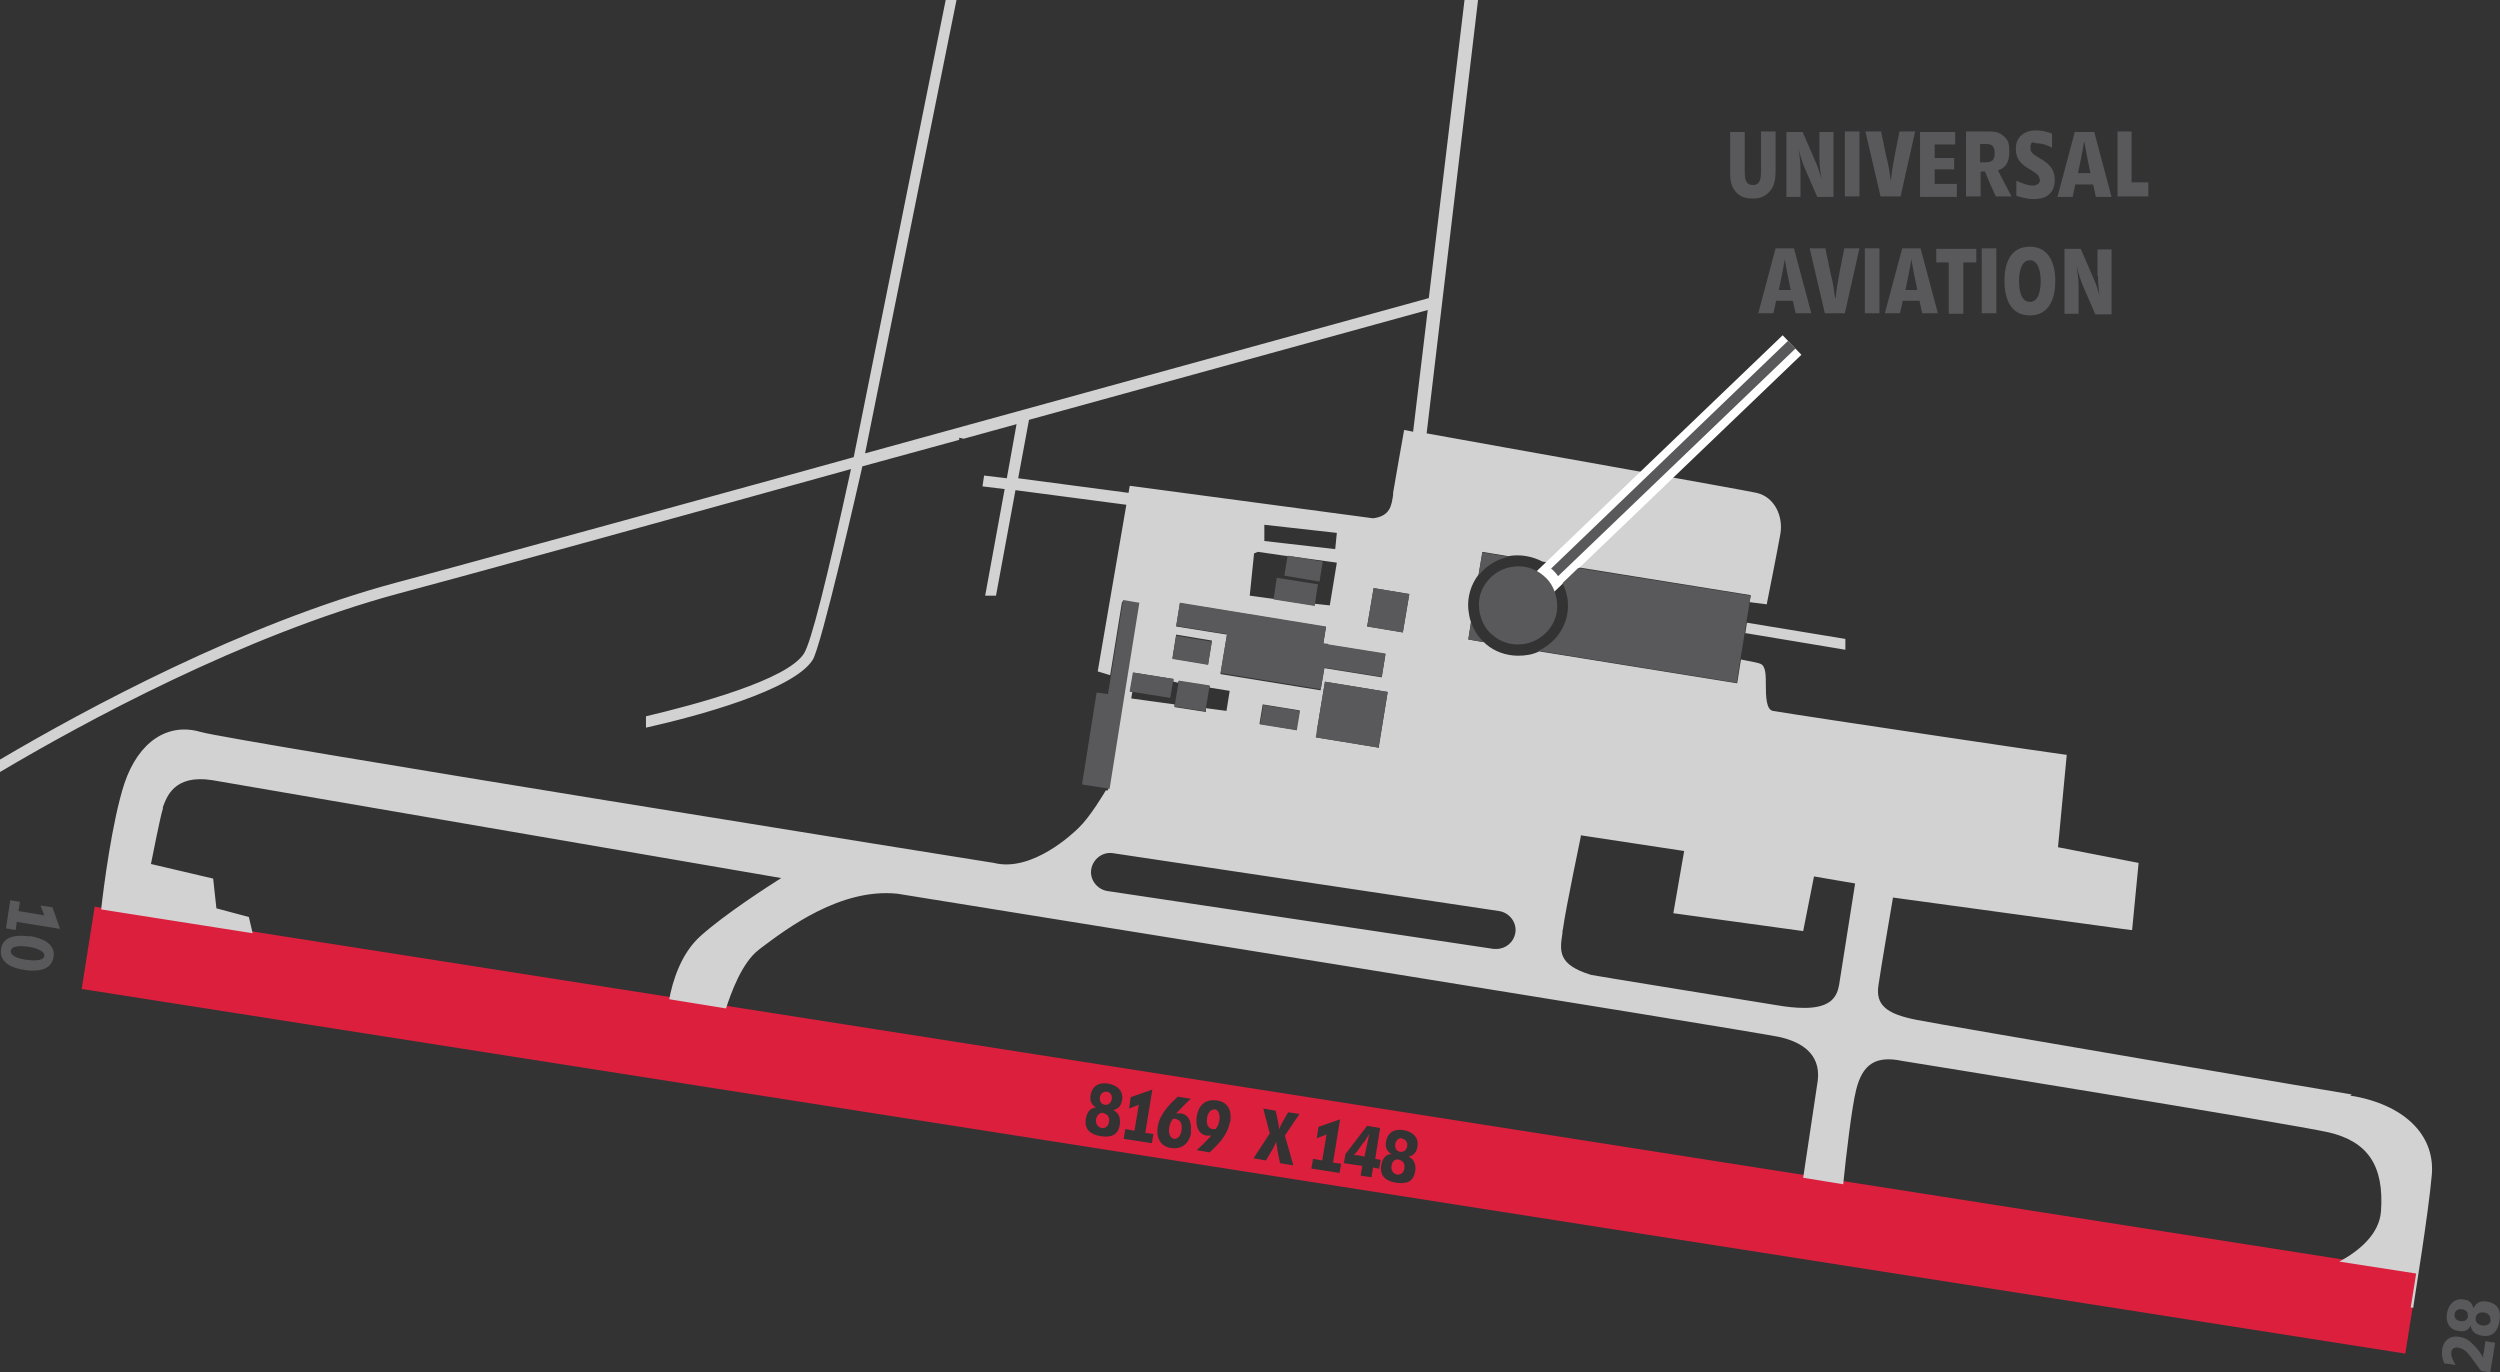
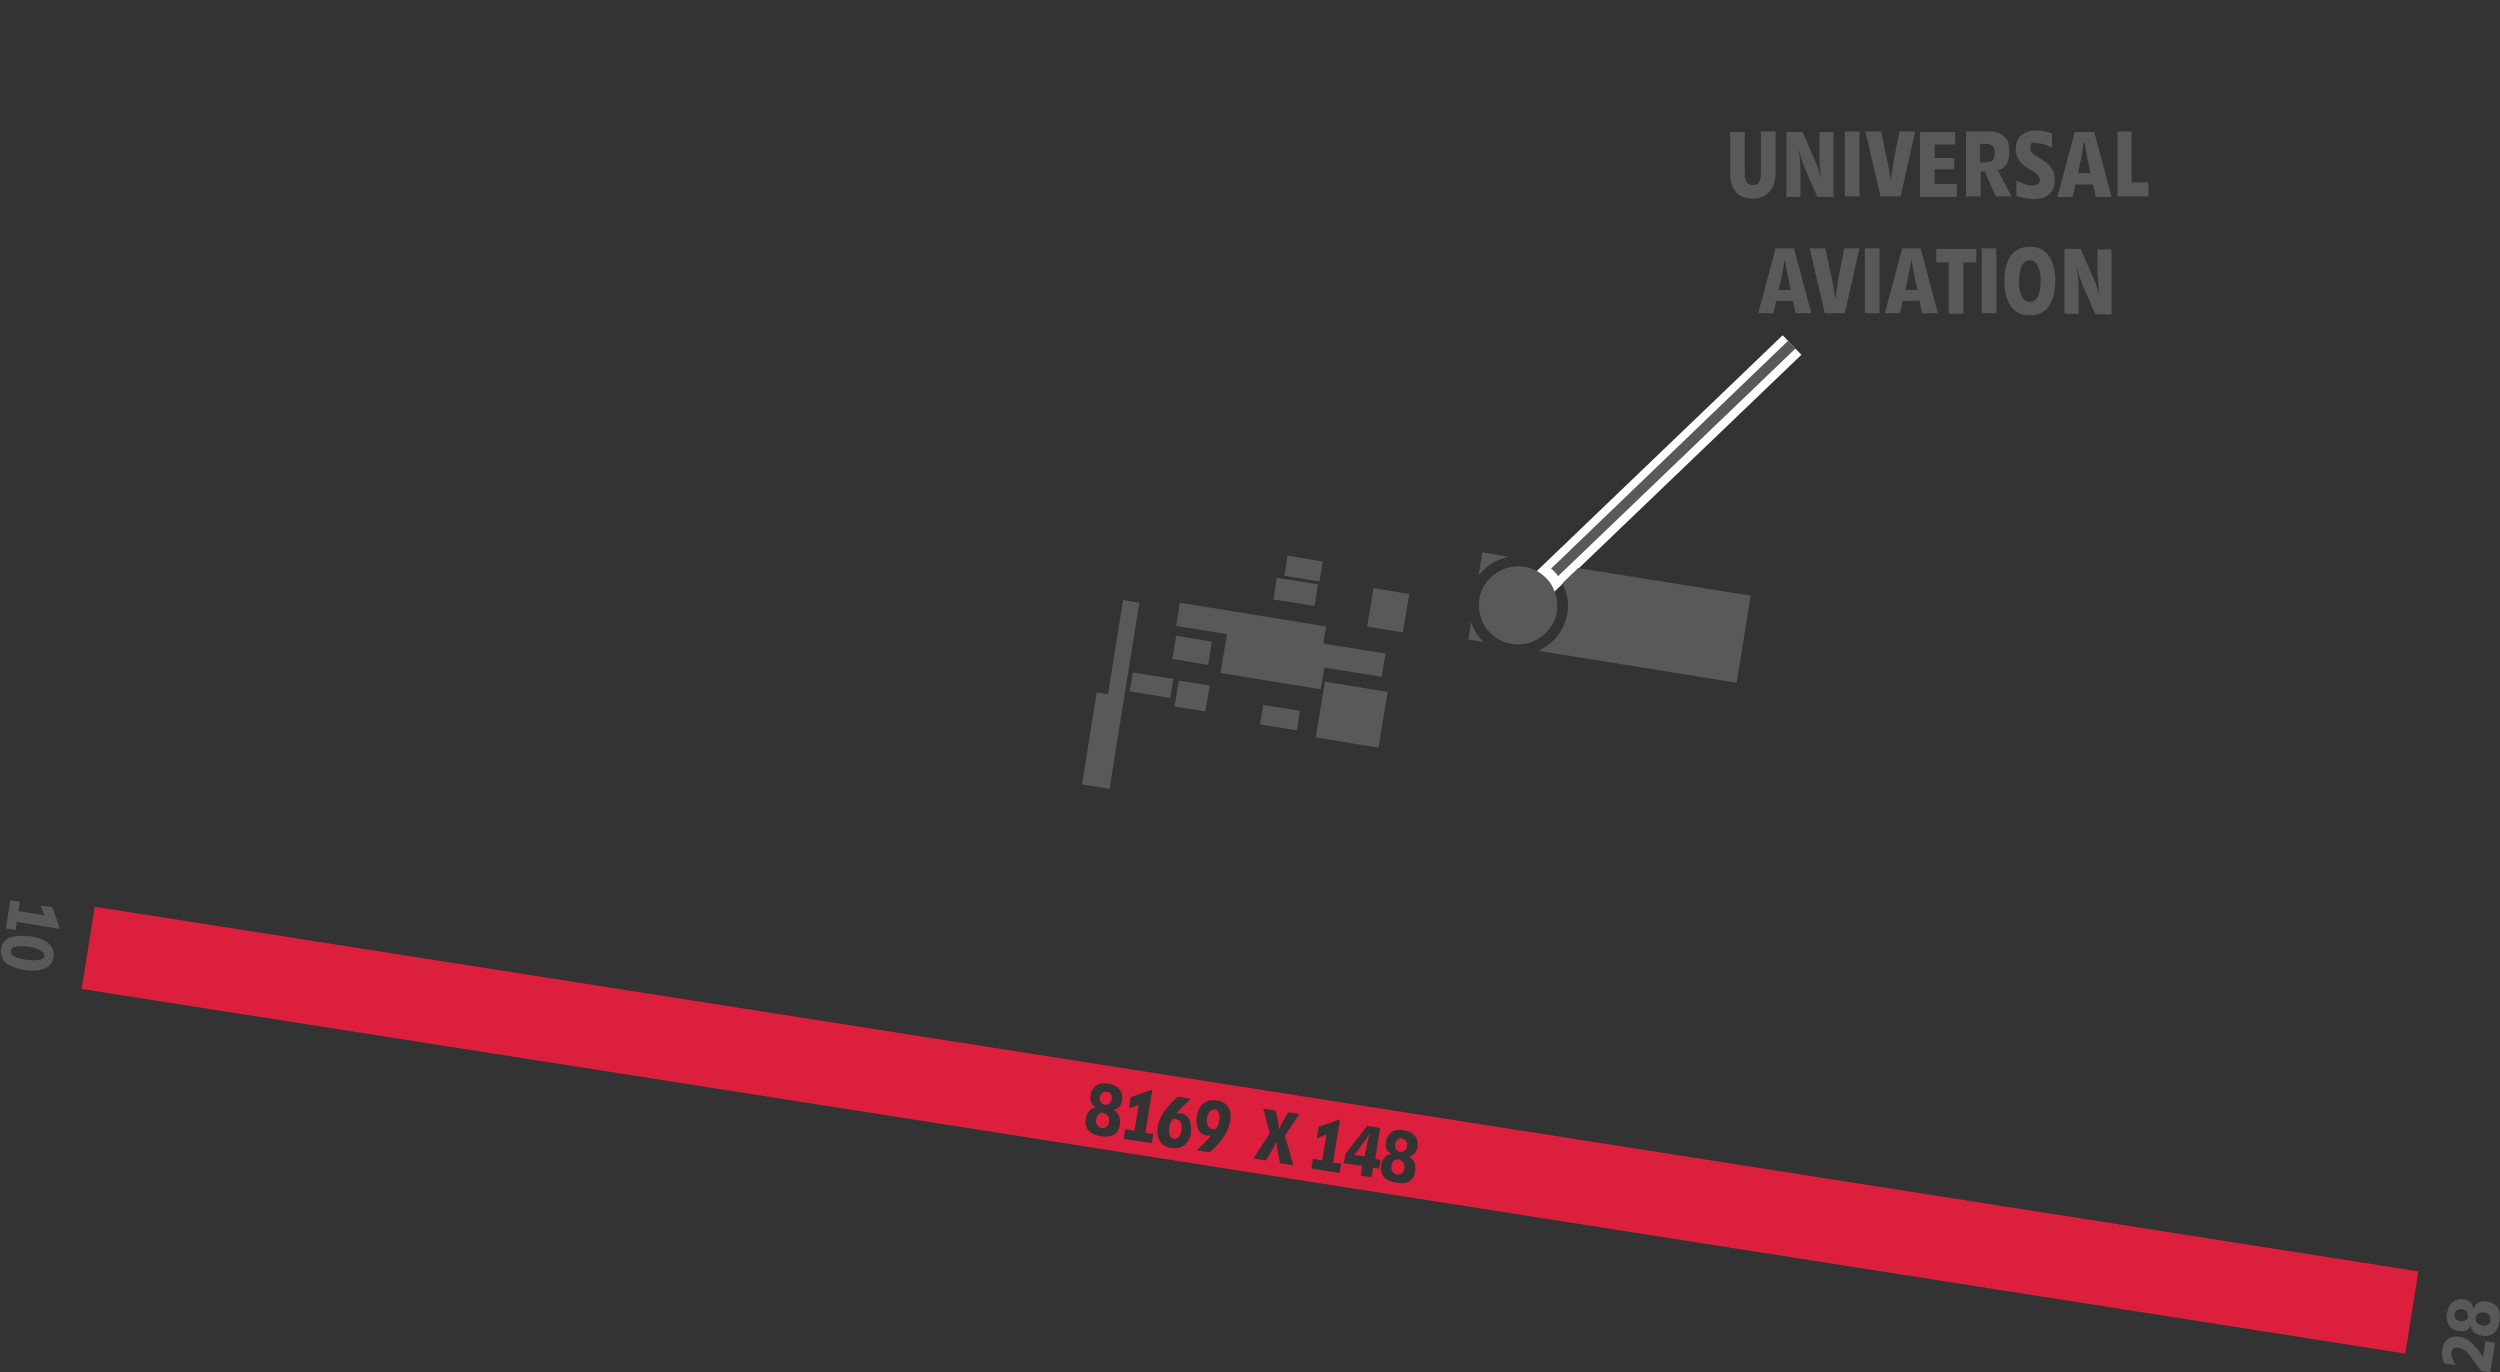
<svg xmlns="http://www.w3.org/2000/svg" id="Layer_1" baseProfile="tiny" version="1.2" viewBox="0 0 462.1 253.6">
  <rect x="0" y="0" width="462.1" height="253.6" fill="#333333" stroke="none" />
  <path d="M17.5,167.6l-2.4,15.2,429.5,67.4,2.4-15.2L17.5,167.6ZM207.4,203.4c-.2,1-.6,1.5-1.6,1.8h0c1.1.6,1.3,1.5,1.2,2.6-.3,2.1-1.7,2.5-3.6,2.2-1.8-.3-3-1.2-2.7-3.2.2-1.1.7-2,1.9-2.1h0c-.9-.5-1.2-1.3-1-2.3.3-1.8,1.7-2.4,3.3-2.1,1.6.3,2.8,1.3,2.5,3.1ZM212.9,211.3l-5.2-.8.3-1.8,1.7.3.8-4.8-1.8.7.3-2.1,4-1.4-1.3,8,1.5.2-.3,1.8ZM220.2,209.2c-.3,2-1.6,3.3-3.7,3-2.2-.3-2.8-2.1-2.5-4,.4-2.3,2.1-4,3.7-5.5l2.4.4c-.9.8-1.8,1.8-2.7,2.7h0c.3,0,.6,0,.9,0,1.7.3,2,2.1,1.8,3.5ZM227.3,207.5c-.4,2.3-2.1,4-3.7,5.5l-2.4-.4c.9-.8,1.8-1.7,2.7-2.7h0c-.3,0-.6,0-.9,0-1.7-.3-2-2.1-1.8-3.5.3-2,1.5-3.3,3.7-3,2.2.3,2.8,2,2.5,4ZM239,215.4l-2.4-.4-.5-2.5c0-.5-.2-1-.2-1.5h0c-.2.5-.4.9-.6,1.3l-1.3,2.2-2.3-.4,3-4.6-1.2-4.6,2.3.4c.2,1.2.6,2.3.6,3.5h0c.4-1.1,1.1-2.1,1.7-3.2l2.1.3-2.7,4,1.5,5.3ZM247.6,216.8l-5.2-.8.3-1.8,1.7.3.8-4.8-1.8.7.3-2.1,4-1.4-1.3,8,1.5.2-.3,1.8ZM254.8,216l-1-.2-.3,1.8-2-.3.3-1.8-3.4-.5.3-1.7,4-5.2,2.4.4-.9,5.7,1,.2-.3,1.7ZM262,212c-.2,1-.6,1.5-1.6,1.8h0c1.1.6,1.3,1.5,1.2,2.6-.3,2.1-1.7,2.5-3.6,2.2-1.8-.3-3-1.2-2.7-3.2.2-1.1.7-2,1.9-2.1h0c-.9-.5-1.2-1.3-1-2.3.3-1.8,1.7-2.4,3.3-2.1,1.6.3,2.8,1.3,2.5,3.1ZM258.6,214.3c-.8-.1-1.3.4-1.4,1.2-.1.7.2,1.4,1,1.6.8.1,1.3-.4,1.4-1.2.1-.7-.2-1.4-1-1.5ZM204.6,201.8c-.7-.1-1.2.4-1.3,1-.1.7.2,1.3.9,1.4.7.1,1.2-.4,1.3-1,.1-.7-.2-1.3-.9-1.4ZM259.2,210.4c-.7-.1-1.2.4-1.3,1.1-.1.7.2,1.3.9,1.4s1.2-.4,1.3-1c.1-.7-.2-1.3-.9-1.4ZM204,205.7c-.8-.1-1.3.5-1.4,1.2-.1.7.2,1.4,1,1.6.8.1,1.3-.4,1.4-1.2.1-.7-.2-1.4-1-1.5ZM224.5,205.1c-.9-.1-1.3.9-1.4,1.6-.1.8,0,1.8,1,2,.2,0,.4,0,.6,0,.4-.5.6-1,.7-1.7.1-.7,0-1.8-.9-2ZM217.4,206.8c-.2,0-.4,0-.6,0-.4.6-.6,1-.7,1.7-.1.7,0,1.8.9,2,.9.1,1.3-.9,1.4-1.6.1-.8,0-1.8-.9-2ZM252,211.2l-1.2,1.7c-.2.2-.4.5-.6.6.7,0,1.3.1,2,.3.3-1.4.6-2.8.9-4.2h0c-.3.5-.7,1.1-1,1.6Z" fill="#db1f3d" />
-   <path d="M434.7,202.3c-.8-.1-75-12.7-80.5-13.8-5.6-1.1-7.5-2.8-7-6.3.5-3.5,2.4-14.5,2.7-16.3l43.9,6h.3s1.2-12.4,1.2-12.4l-14.9-2.9,1.6-16.9v-.2s-.2,0-.2,0c-.5,0-47.6-7-54.1-8.1-1.2-.2-1.3-2.6-1.3-4.6,0-2,0-3.7-1-4.1-.4-.2-1.6-.4-3.6-.8l-.7,4.4-36.6-5.9c-1.2.6-2.5.8-3.9.8-2.1,0-4.3-.7-6-2.2,0,0-.2-.2-.3-.3l-2.9-.5.5-3.2c-.3-.8-.4-1.6-.5-2.4-.2-2.3.5-4.6,1.9-6.4l.7-4.2,4.8.8c2.1-.4,4.4,0,6.3,1l38.5,6.2-.2,1.3,3.2.4v-.2c0,0,2-10,2.5-12.9.5-3.1-1-6.7-4.4-7.5-2.7-.6-47.3-8.5-61-11L273.2,0h-2.5l-6.6,55.1-104.2,28.7L176.8,0h-2l-17,84.5c-3.8,1.1-77.3,21.3-84.6,23.2-28.3,7.6-57.6,23.5-73.2,32.7v2.3c15-8.9,44.8-25.2,73.7-33,8-2.1,49.8-13.6,83.6-23-4.5,20.6-7.4,32.1-8.7,34.1-3.1,4.9-19.9,9.4-29.2,11.6v2.1c9.4-2.1,27.2-6.9,30.8-12.5,1.6-2.4,8.6-33.1,9.2-35.8l17.9-4.9v-.4c0,0,.8.2.8.2l9.8-2.7-1.8,10-4.2-.5-.3,2,4.1.5-3.6,19.7h2l3.6-19.5,20.5,2.7.2-1.2-5.5,32,2.3.7,2.2-13.6,2.9.5-2.8,17.4h0s-.1.9-.1.9v.3c0,0,0,0,0,0l-.6,3.2-2,12.6h-.4c0,0,0,0,0,0-.3.5-2.9,4.9-5,6.9-.9.9-8.6,8.3-15.7,6.5-1.4-.2-141.1-22.6-146.6-24.2-6.1-1.8-11.5,1.8-14.1,9.5-2.3,7-3.9,19.6-4.3,23.3l28,4.4-.7-3-6-1.6-.6-5.5-11.5-2.7c.3-1.4,1.7-8.7,2.2-10.2v-.3c.7-1.8,2-6.1,9.1-5l105.2,18.1c-2.2,1.4-10.2,6.5-14.9,10.7-3.7,3.3-5.2,8.5-5.8,11.7l10.5,1.7c.9-2.8,2.9-8.4,6-10.8l.5-.4c4.8-3.6,14.7-11.1,25.2-10,1.6.3,158.2,25.4,163.1,26.5,3.5.8,7.6,2.8,7,8l-2.7,18,7.4,1.2c.5-5.1,1.6-14.4,2.4-17.5,1.2-4.8,3.7-6.3,8.5-5.3.7.1,71.7,11.6,78.8,13.2,7.3,1.7,10.3,6.2,9.7,14.6-.3,4.2-4,7.3-7.7,9.3l14.2,2.2-1,6.3h.2s.3,0,.3,0v-.3c0-.2,2.8-17.2,3.4-24.3.6-7.4-5.2-13-15.1-14.6ZM208.8,89.9l-.2,1.2-20.4-2.7,2-10.8,73.7-20.3-2.7,22.5c-.9-.2-1.5-.3-1.5-.3h-.2s0,.2,0,.2c0,0-1.7,9.5-2,11.4v.4c-.3,1.9-.5,3.9-3.7,4.3l-44.9-6ZM225.6,124.5l1.2-7.2-9.4-1.5.7-4.3,27,4.4-.5,3.1h.9c0,.1,0,.2,0,.2l10.6,1.7-.7,4.3-10.6-1.7-.7,4.1-18.5-3ZM240.2,131.3l-.6,3.6-6.8-1.1.6-3.6,6.8,1.1ZM224,118.5l-.7,4.3-6.6-1.1.7-4.4,6.6,1.1ZM238,102.8h0s.4,0,.4,0l8.7,1.2-1.3,7.9-2.8-.3v.3c0,0-7.6-1.2-7.6-1.2h0s-4.4-.6-4.4-.6l.8-7.8.7-.3h0s5.5.8,5.5.8ZM233.7,100v-3l13.4,1.5-.3,3-13.1-1.5ZM243.4,135.1l1.5-9.1,11.6,1.9-1.6,9.9v.4c0,0-11.6-1.9-11.6-1.9l.2-1.2ZM252.7,115.8l1.2-7.1,6.6,1.1-1.2,7.1-6.6-1.1ZM209.4,124.3l7.5,1.2v.5c0,0,.9.2.9.2v-.3c0,0,5.8.9,5.8.9v.3c0,0,3.7.6,3.7.6l-.6,3.7-3.8-.5v.7c-.1,0-5.8-.9-5.8-.9v-.5c0,0-8-1.1-8-1.1l.2-1.2h-.4c0,0,.6-3.6.6-3.6ZM280.1,172.4c-.3,1.8-1.8,3-3.5,3s-.4,0-.5,0l-71.4-10.7c-1.9-.3-3.3-2.1-3-4,.3-1.9,2.1-3.3,4-3l71.4,10.7c1.9.3,3.3,2.1,3,4ZM339.9,182.2c-.2,1.2-.7,2.2-1.6,2.9-1.2.9-2.9,1.2-4.8,1.2-1.6,0-3.4-.2-5.1-.5-4.9-.8-34-5.5-34.3-5.6-6.2-1.9-5.8-4.4-5.3-7.7,0-.3,0-.5.1-.8.5-3.8,3.3-17,3.3-17.1v-.2s19.1,2.9,19.1,2.9l-2,11.5,24,3.3,2-10.1,7.6,1.3-3,19ZM322.5,117l18.6,3.1v-2l-18.2-3-.3,2Z" fill="#d2d2d2" />
  <rect x="275.2" y="83.6" width="65" height="5" transform="translate(26.1 237.1) rotate(-43.8)" fill="#fff" />
  <path d="M210.5,111.4l-2.9-.5-2.8,17.4-2.1-.3-2.7,17,5.1.8,2.7-17h0s2.8-17.4,2.8-17.4ZM7.5,167.4l.7,1.8-4.8-.8.3-1.7-1.8-.3-.8,5.2,1.8.3.2-1.5,8,1.3-1.4-4-2.1-.3ZM243.2,136.3l11.6,1.9,1.7-10.3-11.6-1.9-1.7,10.3ZM217.1,130.6l5.7.9.8-4.8-5.7-.9-.8,4.8ZM232.9,133.9l6.8,1.1.6-3.6-6.8-1.1-.6,3.6ZM216.7,121.8l6.6,1.1.7-4.3-6.6-1.1-.7,4.4ZM244.1,127.5l.7-4.1,10.6,1.7.7-4.3-10.6-1.7h0c0,0-.9-.2-.9-.2l.5-3.1-27-4.4-.7,4.3,9.4,1.5-1.2,7.2,18.5,3ZM208.8,127.8l7.5,1.2.6-3.5-7.5-1.2-.6,3.5ZM361.7,34h-4.1v-2.7h3.6v-2.1h-3.6v-2.5h3.8v-2.3h-6.5v12h6.8v-2.3ZM252.7,115.8l6.6,1.1,1.2-7.1-6.6-1.1-1.2,7.1ZM5.6,173.1c-2.1-.3-5-.3-5.4,2.3-.4,2.7,2.3,3.6,4.4,3.9,2,.3,4.9.2,5.3-2.4.4-2.6-2.3-3.5-4.4-3.9ZM8.2,176.7c-.2,1.1-2.6.8-3.4.7-.7-.1-3-.5-2.8-1.7.2-1.1,2.6-.8,3.3-.7.7.1,3,.6,2.9,1.7ZM377.1,33.1c0,.8-.6,1.2-1.4,1.2-1,0-2.1-.5-3-.9v2.8c1,.3,2.1.6,3.2.6,2.4,0,3.9-1.1,3.9-3.6,0-3.9-4.5-3.9-4.5-5.7s.7-1,1.3-1c1,0,1.9.4,2.7.8v-2.6c-1-.4-2-.6-3-.6-2.1,0-3.7,1.2-3.7,3.4,0,3.9,4.4,3.7,4.4,5.7ZM324.1,36.7c1.2,0,2.2-.4,3-1.3,1-1.1,1.1-2.6,1.1-4v-7.1h-2.7v7.3c0,1.1,0,2.6-1.5,2.6s-1.5-1.5-1.5-2.6v-7.2h-2.7v7.1c0,1.2,0,2.5.7,3.5.8,1.3,2,1.7,3.5,1.7ZM332.8,31.1c0-1.3-.2-2.6-.4-3.8h0c.3,1.3.7,2.6,1.2,3.8l2.3,5.3h3v-12h-2.6v4.9c0,1.3.2,2.6.4,3.9h0c-.3-1.2-.7-2.4-1.2-3.5l-2.3-5.3h-3v12h2.6v-5.2ZM278.8,102.9l-4.8-.8-.7,4.2c0-.1.2-.2.3-.3,1.4-1.6,3.3-2.7,5.3-3.1ZM243.6,108l-7.6-1.2-.6,4,7.6,1.2.6-4ZM244.5,103.8l-6.5-1.1-.6,3.7,6.5,1.1.6-3.7ZM387.8,50.9c0,1.3.1,2.6.3,3.9h0c-.3-1.2-.7-2.4-1.2-3.5l-2.3-5.3h-3v12h2.6v-5.2c0-1.3-.2-2.6-.4-3.8h0c.3,1.3.7,2.6,1.2,3.8l2.3,5.3h3v-12h-2.6v4.9ZM368.7,36.3h3.1l-2.5-4.8c1.6-.5,2.1-1.8,2.1-3.4s-.2-2.2-1-2.9c-.8-.8-1.8-.9-2.8-.9h-4.2v12h2.7v-4.6h.8c.6,1.5,1.3,3.1,2,4.6ZM365.9,26.6h1.1c1.2,0,1.7.4,1.7,1.7s-.5,1.7-1.7,1.7h-1v-3.4ZM366.3,57.9h2.7v-12h-2.7v12ZM357.8,48.5h2.4v9.5h2.7v-9.5h2.4v-2.5h-7.4v2.5ZM375.2,45.6c-3.7,0-4.7,3.2-4.7,6.3s1,6.4,4.7,6.4,4.7-3.3,4.7-6.4-1.1-6.3-4.7-6.3ZM375.2,55.8c-1.8,0-2-2.6-2-3.9s.3-3.8,2-3.8,2,2.5,2,3.8-.2,3.9-2,3.9ZM459,250.1c0,.3,0,.6,0,.9h0c-.4-.8-.9-1.5-1.5-2.1-.9-1-1.6-1.6-2.9-1.8-1.7-.3-2.9.6-3.2,2.3-.1,1,0,1.7.4,2.6l2.1.3c-.4-.7-.9-1.5-.8-2.4.1-.7.7-.9,1.3-.8,1.3.2,2.1,1.4,2.8,2.4.5.6.9,1.3,1.4,1.9l1.7.3.9-5.5-1.8-.3-.3,2.2ZM351.6,45.9l-3.2,12h2.8l.5-2.3h3.1l.5,2.3h2.9l-3.2-12h-3.6ZM352.2,53.6c.4-1.9.8-3.8,1.1-5.7h0c.3,1.9.7,3.8,1.1,5.7h-2.3ZM271.4,118.2l2.9.5c-1.1-1-1.9-2.3-2.4-3.7l-.5,3.2ZM459.8,240.6c-1.1-.2-2,0-2.6,1.2h0c-.3-1-.8-1.5-1.8-1.6-1.7-.3-2.8.9-3.1,2.5-.3,1.6.4,3.1,2.1,3.3,1,.2,1.8,0,2.3-1h0c.1,1.2,1,1.7,2.1,1.9,2,.3,2.9-.9,3.2-2.7.3-1.9-.2-3.2-2.2-3.6ZM456.2,243.3c-.1.7-.7,1-1.4.9-.7-.1-1.2-.5-1.1-1.3.1-.7.7-1,1.4-.9.7.1,1.2.6,1,1.3ZM460.4,244c-.1.8-.8,1.1-1.6,1-.7-.1-1.3-.6-1.2-1.4.1-.8.8-1.1,1.5-1,.8.1,1.3.6,1.2,1.4ZM394.1,24.3h-2.7v12h5.7v-2.6h-3.1v-9.4ZM383.8,34.1h3.1l.5,2.3h2.9l-3.2-12h-3.6l-3.2,12h2.8l.5-2.3ZM385.3,26.3h0c.3,1.9.7,3.8,1.1,5.7h-2.3c.4-1.9.8-3.8,1.1-5.7ZM286.6,105c.5.4,1,.9,1.4,1.5l43.9-42.1-1.4-1.4-43.8,42.1ZM328.2,45.9l-3.2,12h2.8l.5-2.3h3.1l.5,2.3h2.9l-3.2-12h-3.6ZM328.8,53.6c.4-1.9.8-3.8,1.1-5.7h0c.3,1.9.7,3.8,1.1,5.7h-2.3ZM288.8,107.7c.5,1.1.9,2.2,1,3.5.2,2.5-.6,4.8-2.2,6.7-.9,1-2,1.8-3.2,2.4l36.6,5.9,2.6-16.1-31.9-5.1-2.9,2.8ZM353.9,24.3h-2.8c-.6,3.1-1.3,6.1-1.6,9.2h0c-.2-1.5-.4-3-.8-4.4l-1-4.8h-2.9l2.8,12h3.7l2.7-12ZM286.1,116.6c1.3-1.5,1.9-3.3,1.7-5.3-.2-1.9-1-3.7-2.5-4.9-3-2.6-7.6-2.2-10.2.8-1.3,1.5-1.9,3.3-1.7,5.3.2,1.9,1,3.7,2.5,4.9,3,2.6,7.6,2.2,10.2-.8ZM339.2,55.1h0c-.2-1.5-.4-3-.8-4.4l-1-4.8h-2.9l2.8,12h3.7l2.7-12h-2.8c-.6,3.1-1.3,6.1-1.6,9.2ZM344.7,57.9h2.7v-12h-2.7v12ZM341,36.3h2.7v-12h-2.7v12Z" fill="#59595b" />
</svg>